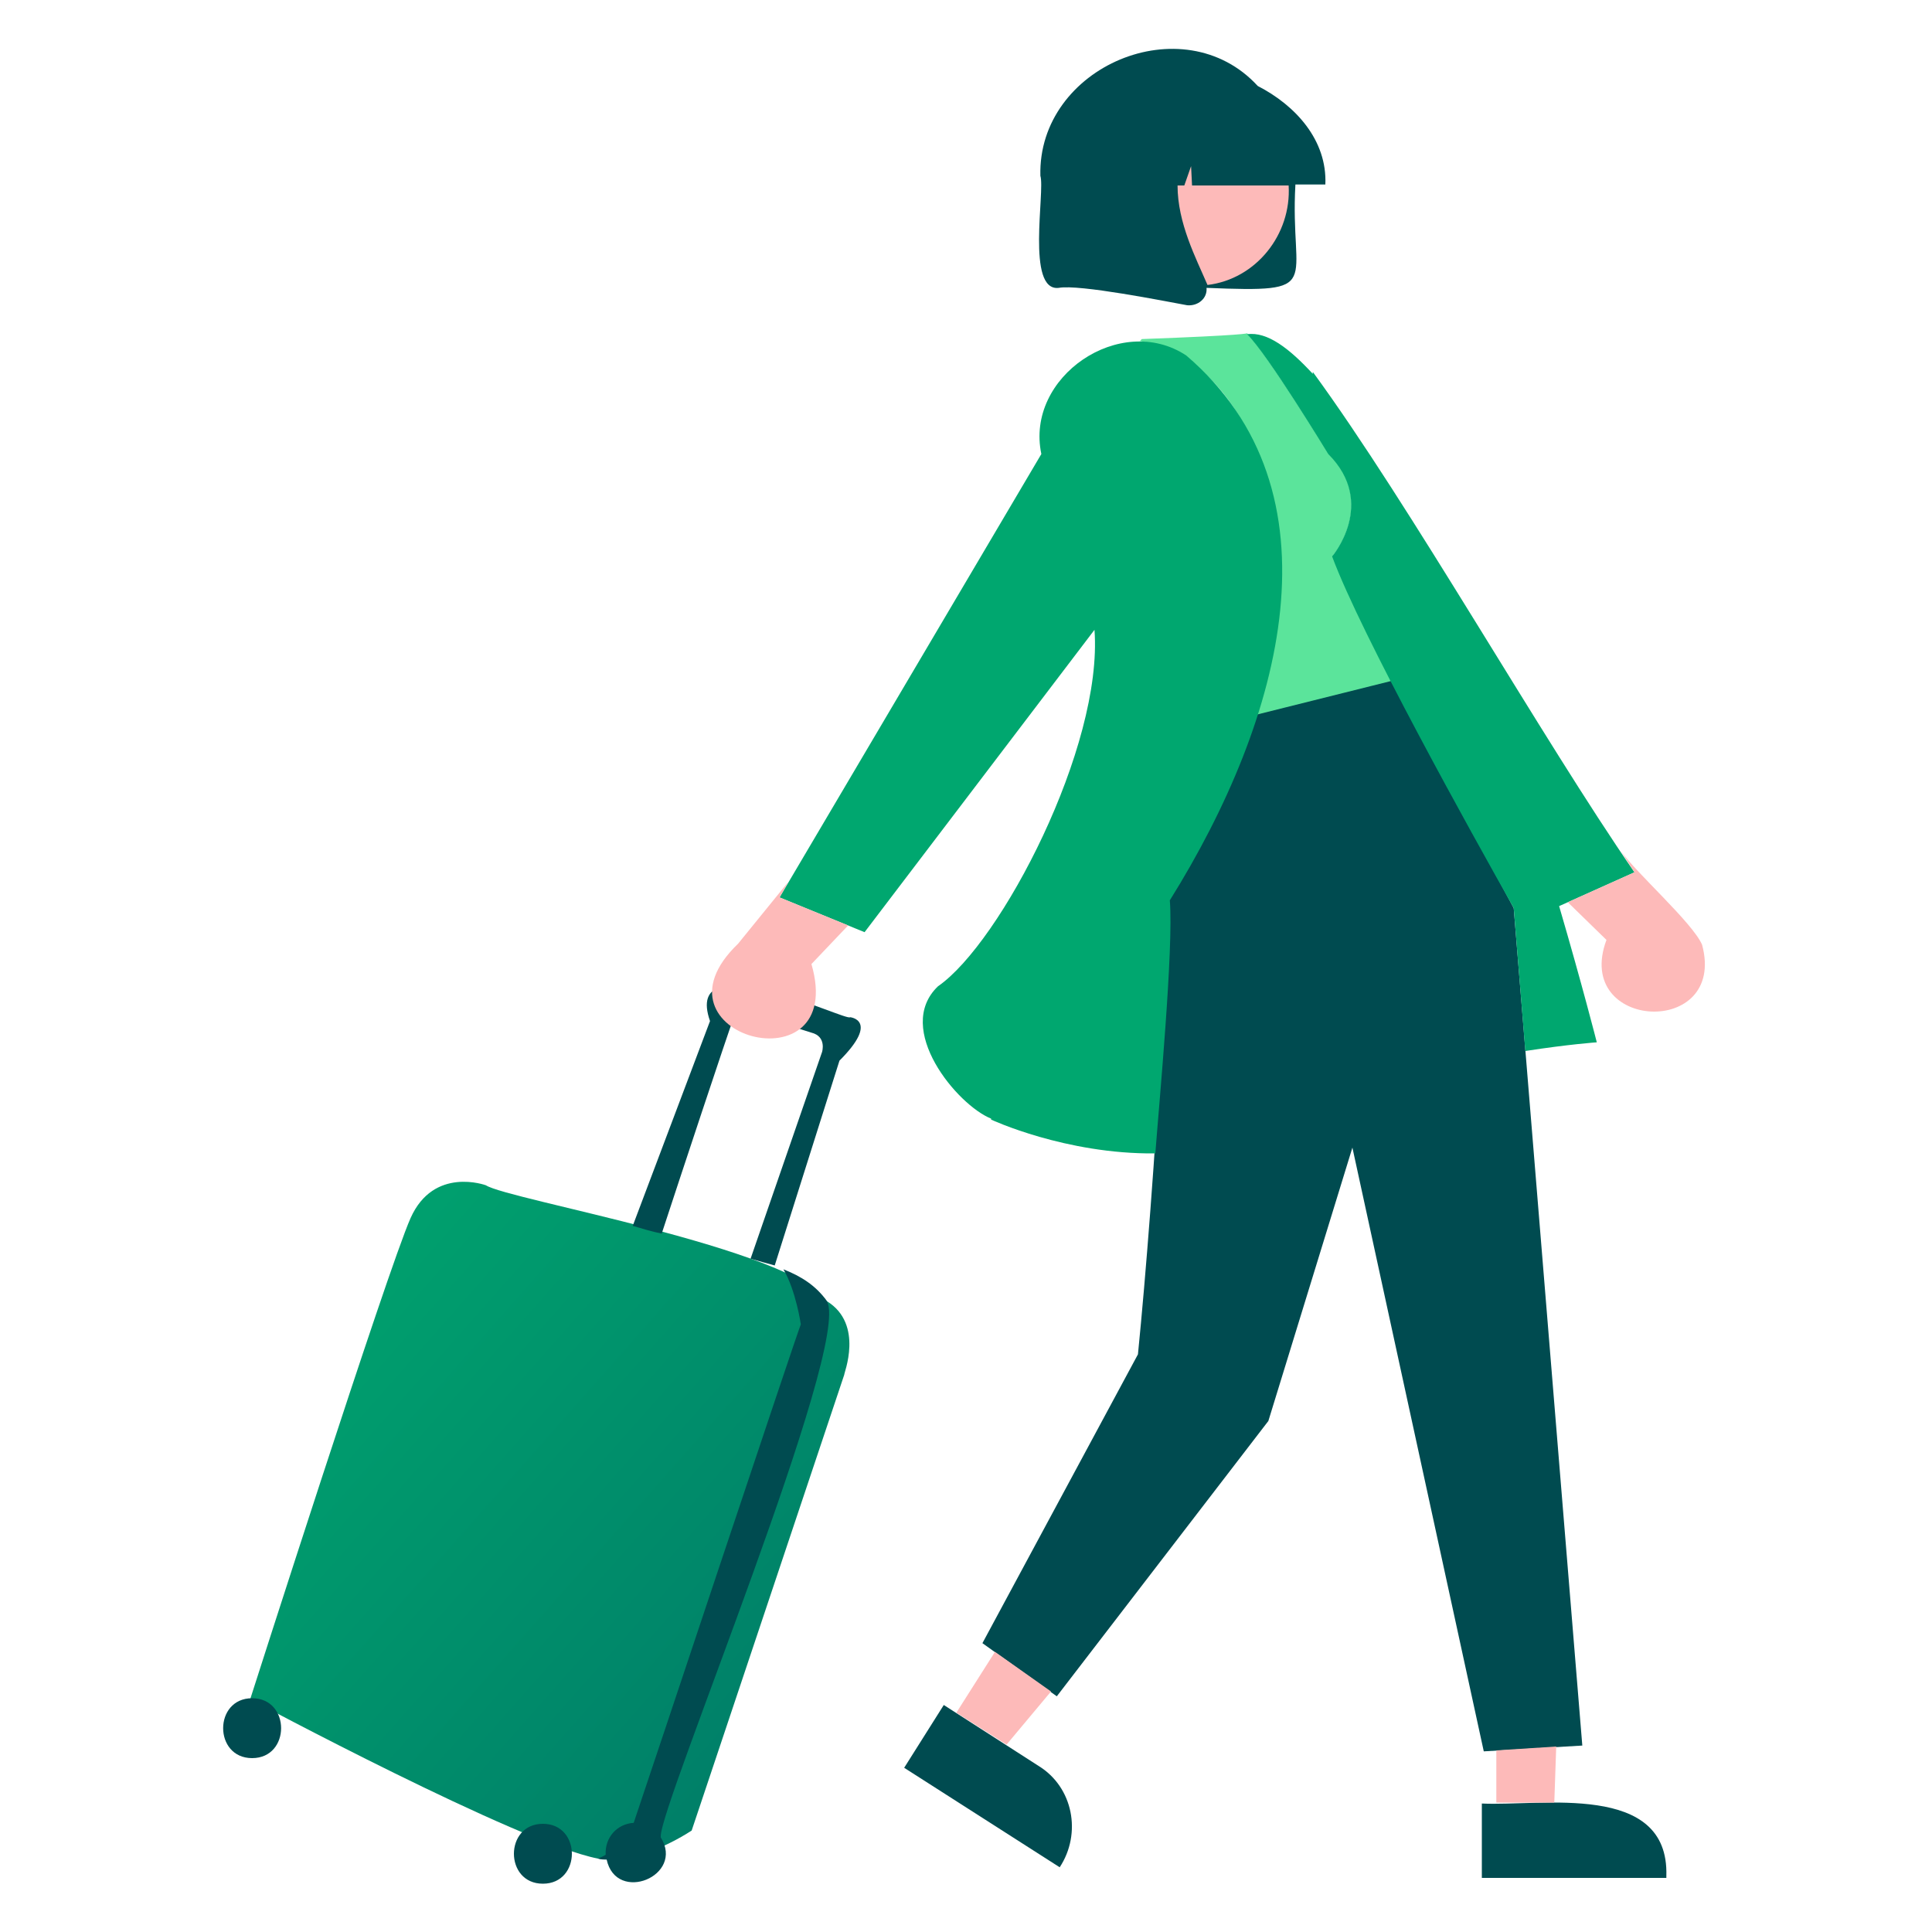
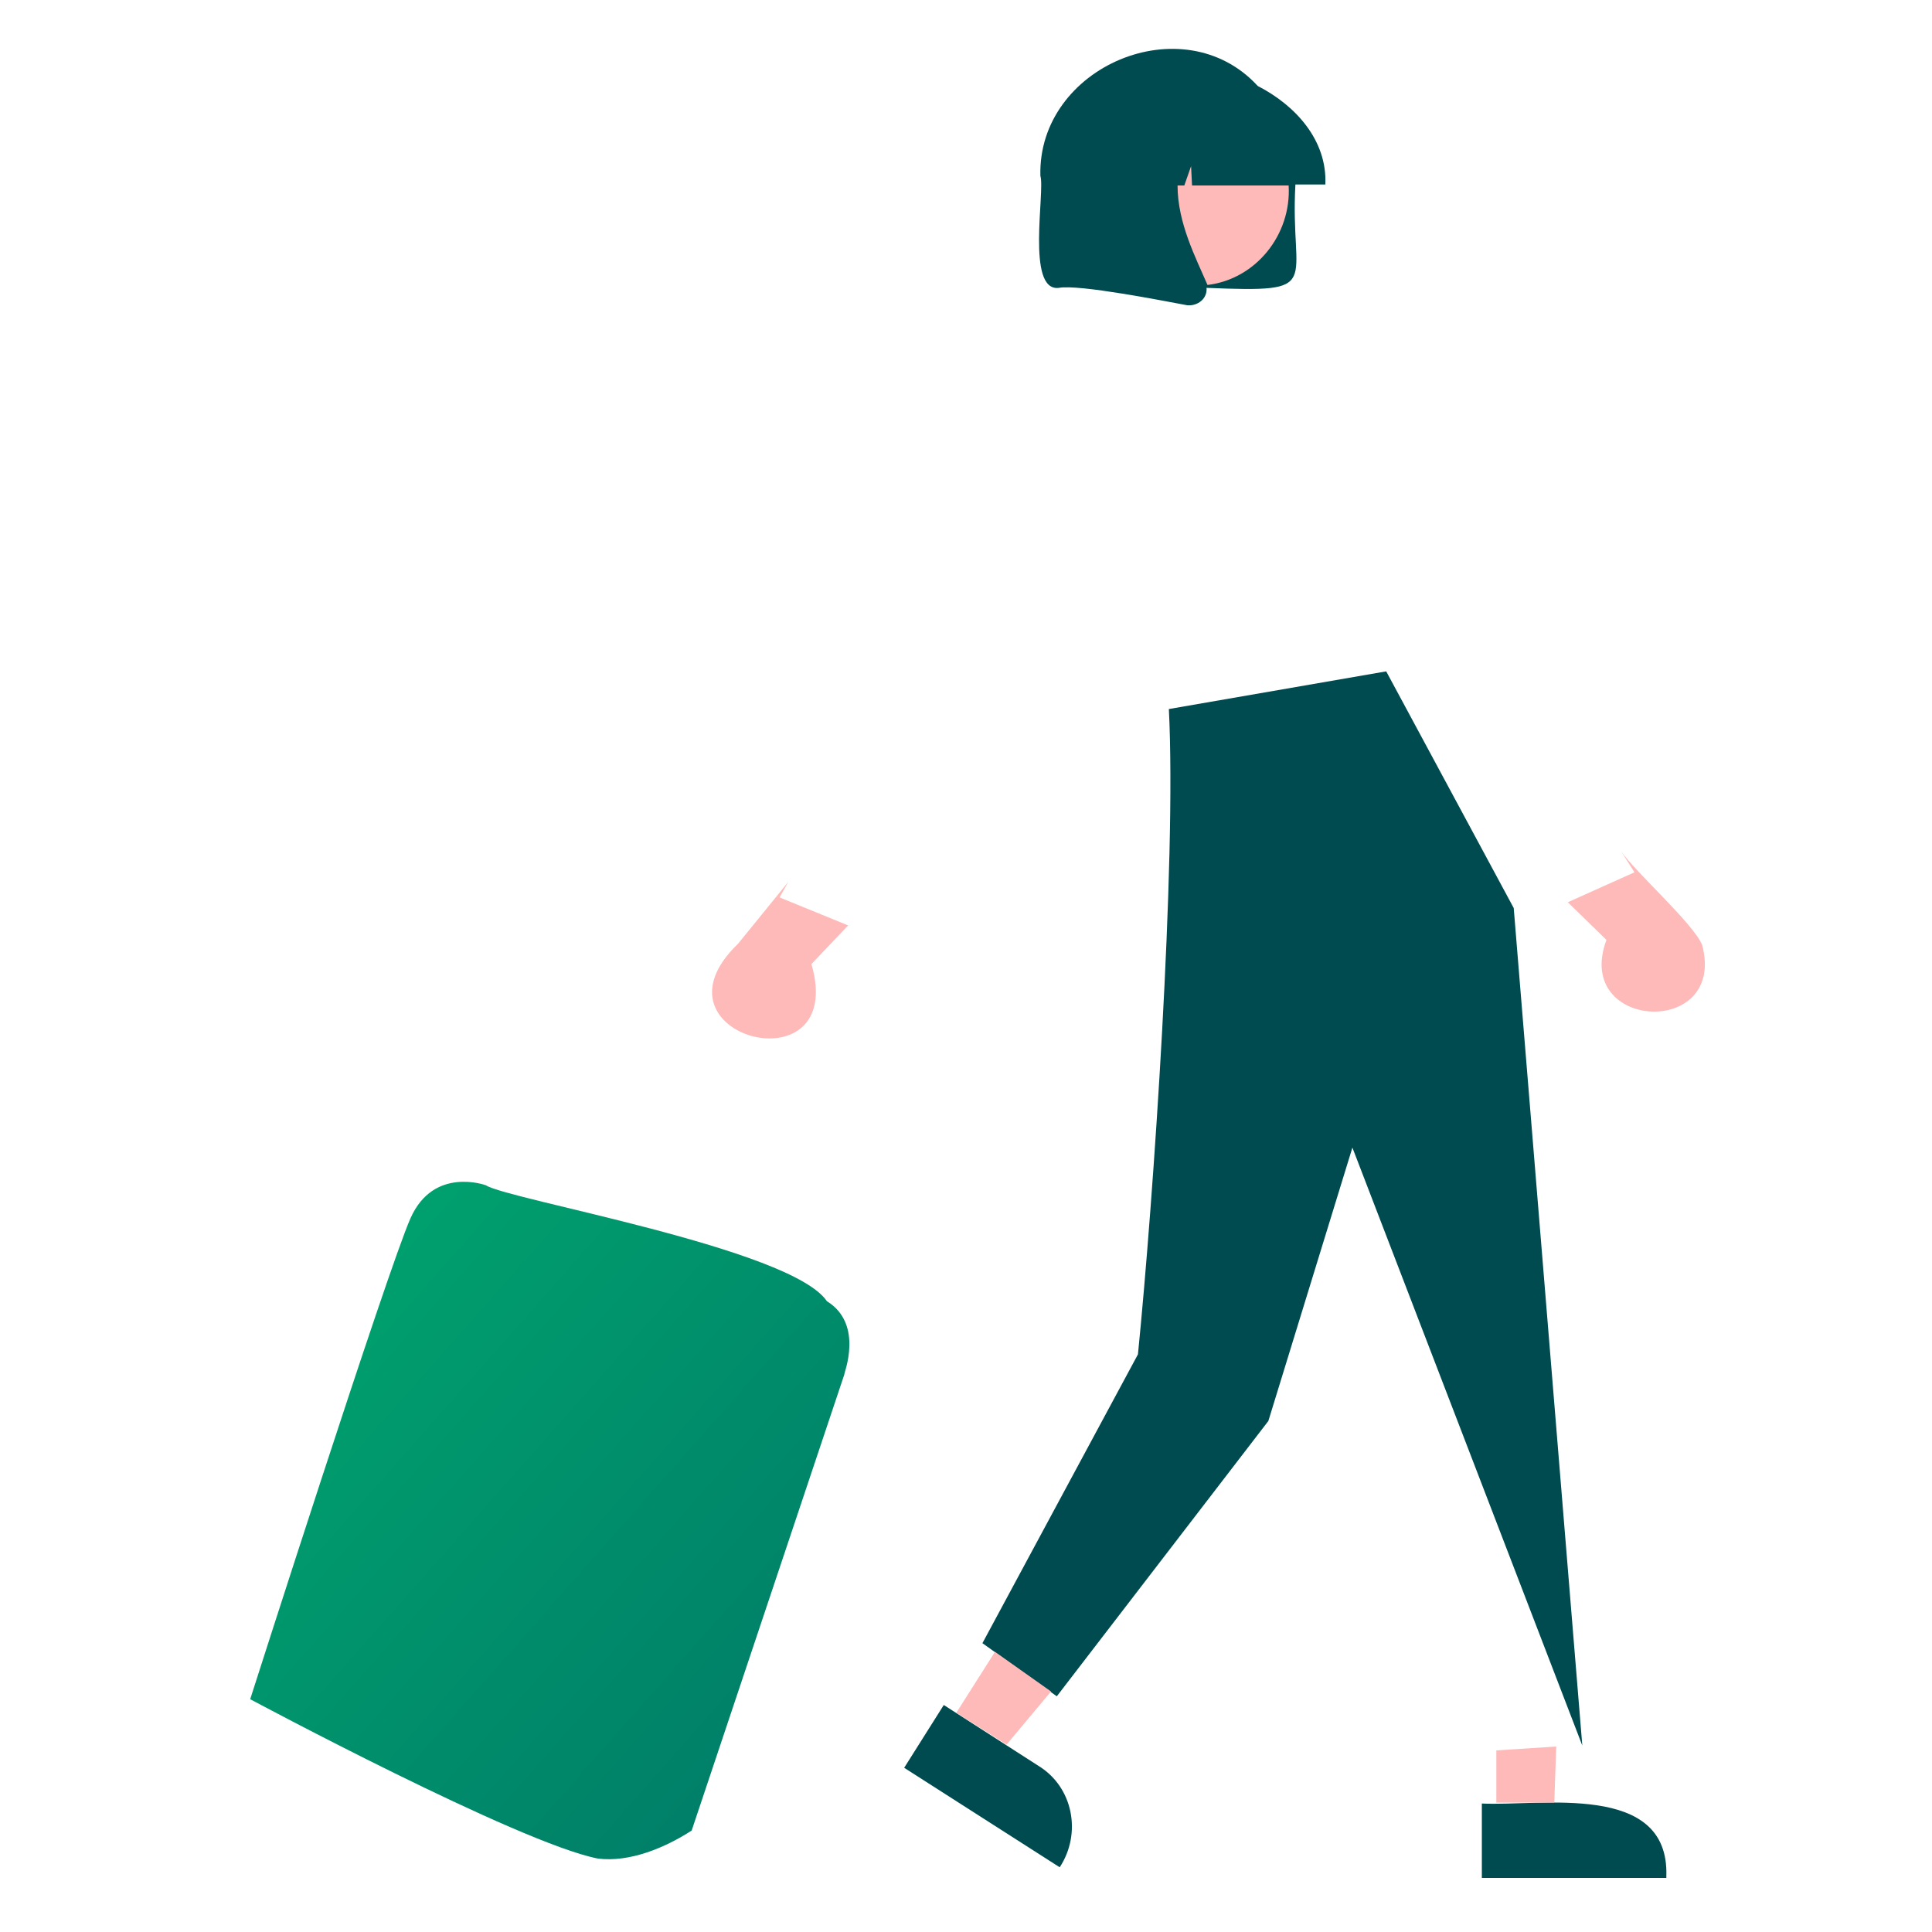
<svg xmlns="http://www.w3.org/2000/svg" width="120" height="120" viewBox="0 0 120 120" fill="none">
  <path d="M51.36 80.82C49.14 77.52 31.56 74.52 30.18 73.62C30.18 73.62 26.94 72.42 25.5 75.66C24.06 78.9 15.54 105.54 15.54 105.54C15.54 105.54 32.22 114.48 37.14 115.44C39.12 115.68 41.28 114.78 42.96 113.7L52.44 85.38C52.38 85.38 53.7 82.26 51.36 80.82Z" fill="url(#paint0_linear_643_56267)" />
-   <path d="M51.36 80.82C52.92 83.52 40.98 112.14 41.04 114.06C41.04 114.06 41.04 114.06 41.04 114.12C42.54 116.52 38.28 118.26 37.68 115.5C37.5 115.5 37.32 115.5 37.14 115.44C37.26 115.38 37.44 115.32 37.62 115.2C37.56 114.12 38.34 113.28 39.36 113.22C40.32 110.4 49.56 82.62 49.74 82.26C49.74 82.26 49.44 80.16 48.66 78.84C49.74 79.26 50.7 79.86 51.36 80.82ZM52.8 63.18C52.62 63.48 42.36 58.44 44.1 63.42L39.3 76.14C39.9 76.32 40.5 76.5 41.1 76.62C42.12 73.5 45.24 64.08 45.54 63.3C45.84 62.4 49.14 63.78 50.4 64.14C51.36 64.38 51.06 65.34 51.06 65.34L46.62 78.18C47.22 78.36 47.7 78.48 48.12 78.6L52.14 65.88C54.66 63.36 52.8 63.18 52.8 63.18ZM15.66 105.48C13.26 105.48 13.26 109.2 15.66 109.2C18.06 109.2 18.06 105.48 15.66 105.48ZM33.72 113.28C31.32 113.28 31.32 117 33.72 117C36.12 117 36.12 113.28 33.72 113.28Z" fill="#004B50" />
-   <path d="M103.5 116.52V116.64H92.04V112.02C95.7 112.2 103.68 110.64 103.5 116.52ZM64.5 109.68L58.62 105.9L56.16 109.8L65.82 115.98C67.2 113.88 66.66 111 64.5 109.68ZM98.28 108.42L94.02 56.4L86.1 41.7L72.6 44.04C73.08 53.58 71.64 74.52 70.68 84.12L61.02 102.06L65.64 105.36L78.78 88.26L84 71.28L92.16 108.78L98.28 108.42Z" fill="#004B50" />
-   <path d="M82.8 34.5C82.8 34.5 85.56 31.2 82.5 28.14C82.5 28.14 78.6 21.84 77.46 20.7C77.46 20.7 77.46 20.82 70.92 21.06L70.8 21.18C78.48 22.56 81.6 34.92 78 44.4L86.4 42.3L82.8 34.5Z" fill="#5BE49B" />
-   <path d="M96.84 56.28C98.28 61.2 99.18 64.74 99.18 64.74C99.18 64.74 97.44 64.86 94.74 65.28L94.02 56.4C91.38 51.72 84.54 39.42 82.74 34.56C82.74 34.56 85.56 31.26 82.5 28.2C82.5 28.2 78.66 21.9 77.46 20.76C78.72 20.58 80.1 21.66 81.54 23.22V23.1C87.6 31.38 95.76 45.84 101.52 54.18L96.84 56.28ZM73.68 22.08C69.6 19.38 63.66 23.4 64.68 28.2L48.42 55.74L53.7 57.9L67.98 39.12C68.52 46.38 62.16 58.56 58.26 61.26C55.5 63.9 59.46 68.64 61.56 69.48V69.54C61.56 69.54 66.18 71.7 71.76 71.64C72 68.46 72.9 58.92 72.66 55.92C79.74 44.58 83.52 30.48 73.68 22.08Z" fill="#00A76F" />
+   <path d="M103.5 116.52V116.64H92.04V112.02C95.7 112.2 103.68 110.64 103.5 116.52ZM64.5 109.68L58.62 105.9L56.16 109.8L65.82 115.98C67.2 113.88 66.66 111 64.5 109.68ZM98.28 108.42L94.02 56.4L86.1 41.7L72.6 44.04C73.08 53.58 71.64 74.52 70.68 84.12L61.02 102.06L65.64 105.36L78.78 88.26L84 71.28L98.28 108.42Z" fill="#004B50" />
  <path d="M65.76 17.88C67.02 17.64 72.42 18.72 73.74 18.96C74.4 19.02 75 18.54 74.94 17.88C82.38 18.18 80.1 17.76 80.46 11.46H82.32C82.44 8.7 80.46 6.54 78.12 5.34C73.5 0.3 64.44 4.14 64.62 10.92C64.92 11.88 63.72 18.12 65.76 17.88Z" fill="#004B50" />
  <path d="M92.94 108.72L96.66 108.48L96.54 111.96H92.94V108.72ZM59.4 106.38L62.52 108.36L65.28 105.06L61.8 102.6L59.4 106.38ZM48.42 55.74L48.96 54.78L45.84 58.62C39.84 64.38 52.68 67.74 50.4 59.88L52.68 57.48L48.42 55.74ZM105.72 58.68C105.12 57.3 101.58 54.18 100.68 52.86L101.52 54.18L97.38 56.04L99.78 58.38C97.68 64.02 107.28 64.5 105.72 58.68ZM73.98 10.32L73.56 11.52H73.14C73.14 13.86 74.28 16.02 75 17.7C78 17.34 80.22 14.58 80.04 11.52H74.04L73.98 10.32Z" fill="#FDBAB9" />
  <defs>
    <linearGradient id="paint0_linear_643_56267" x1="15.54" y1="73.403" x2="57.302" y2="110.342" gradientUnits="userSpaceOnUse">
      <stop stop-color="#00A76F" />
      <stop offset="1" stop-color="#007867" />
    </linearGradient>
  </defs>
</svg>